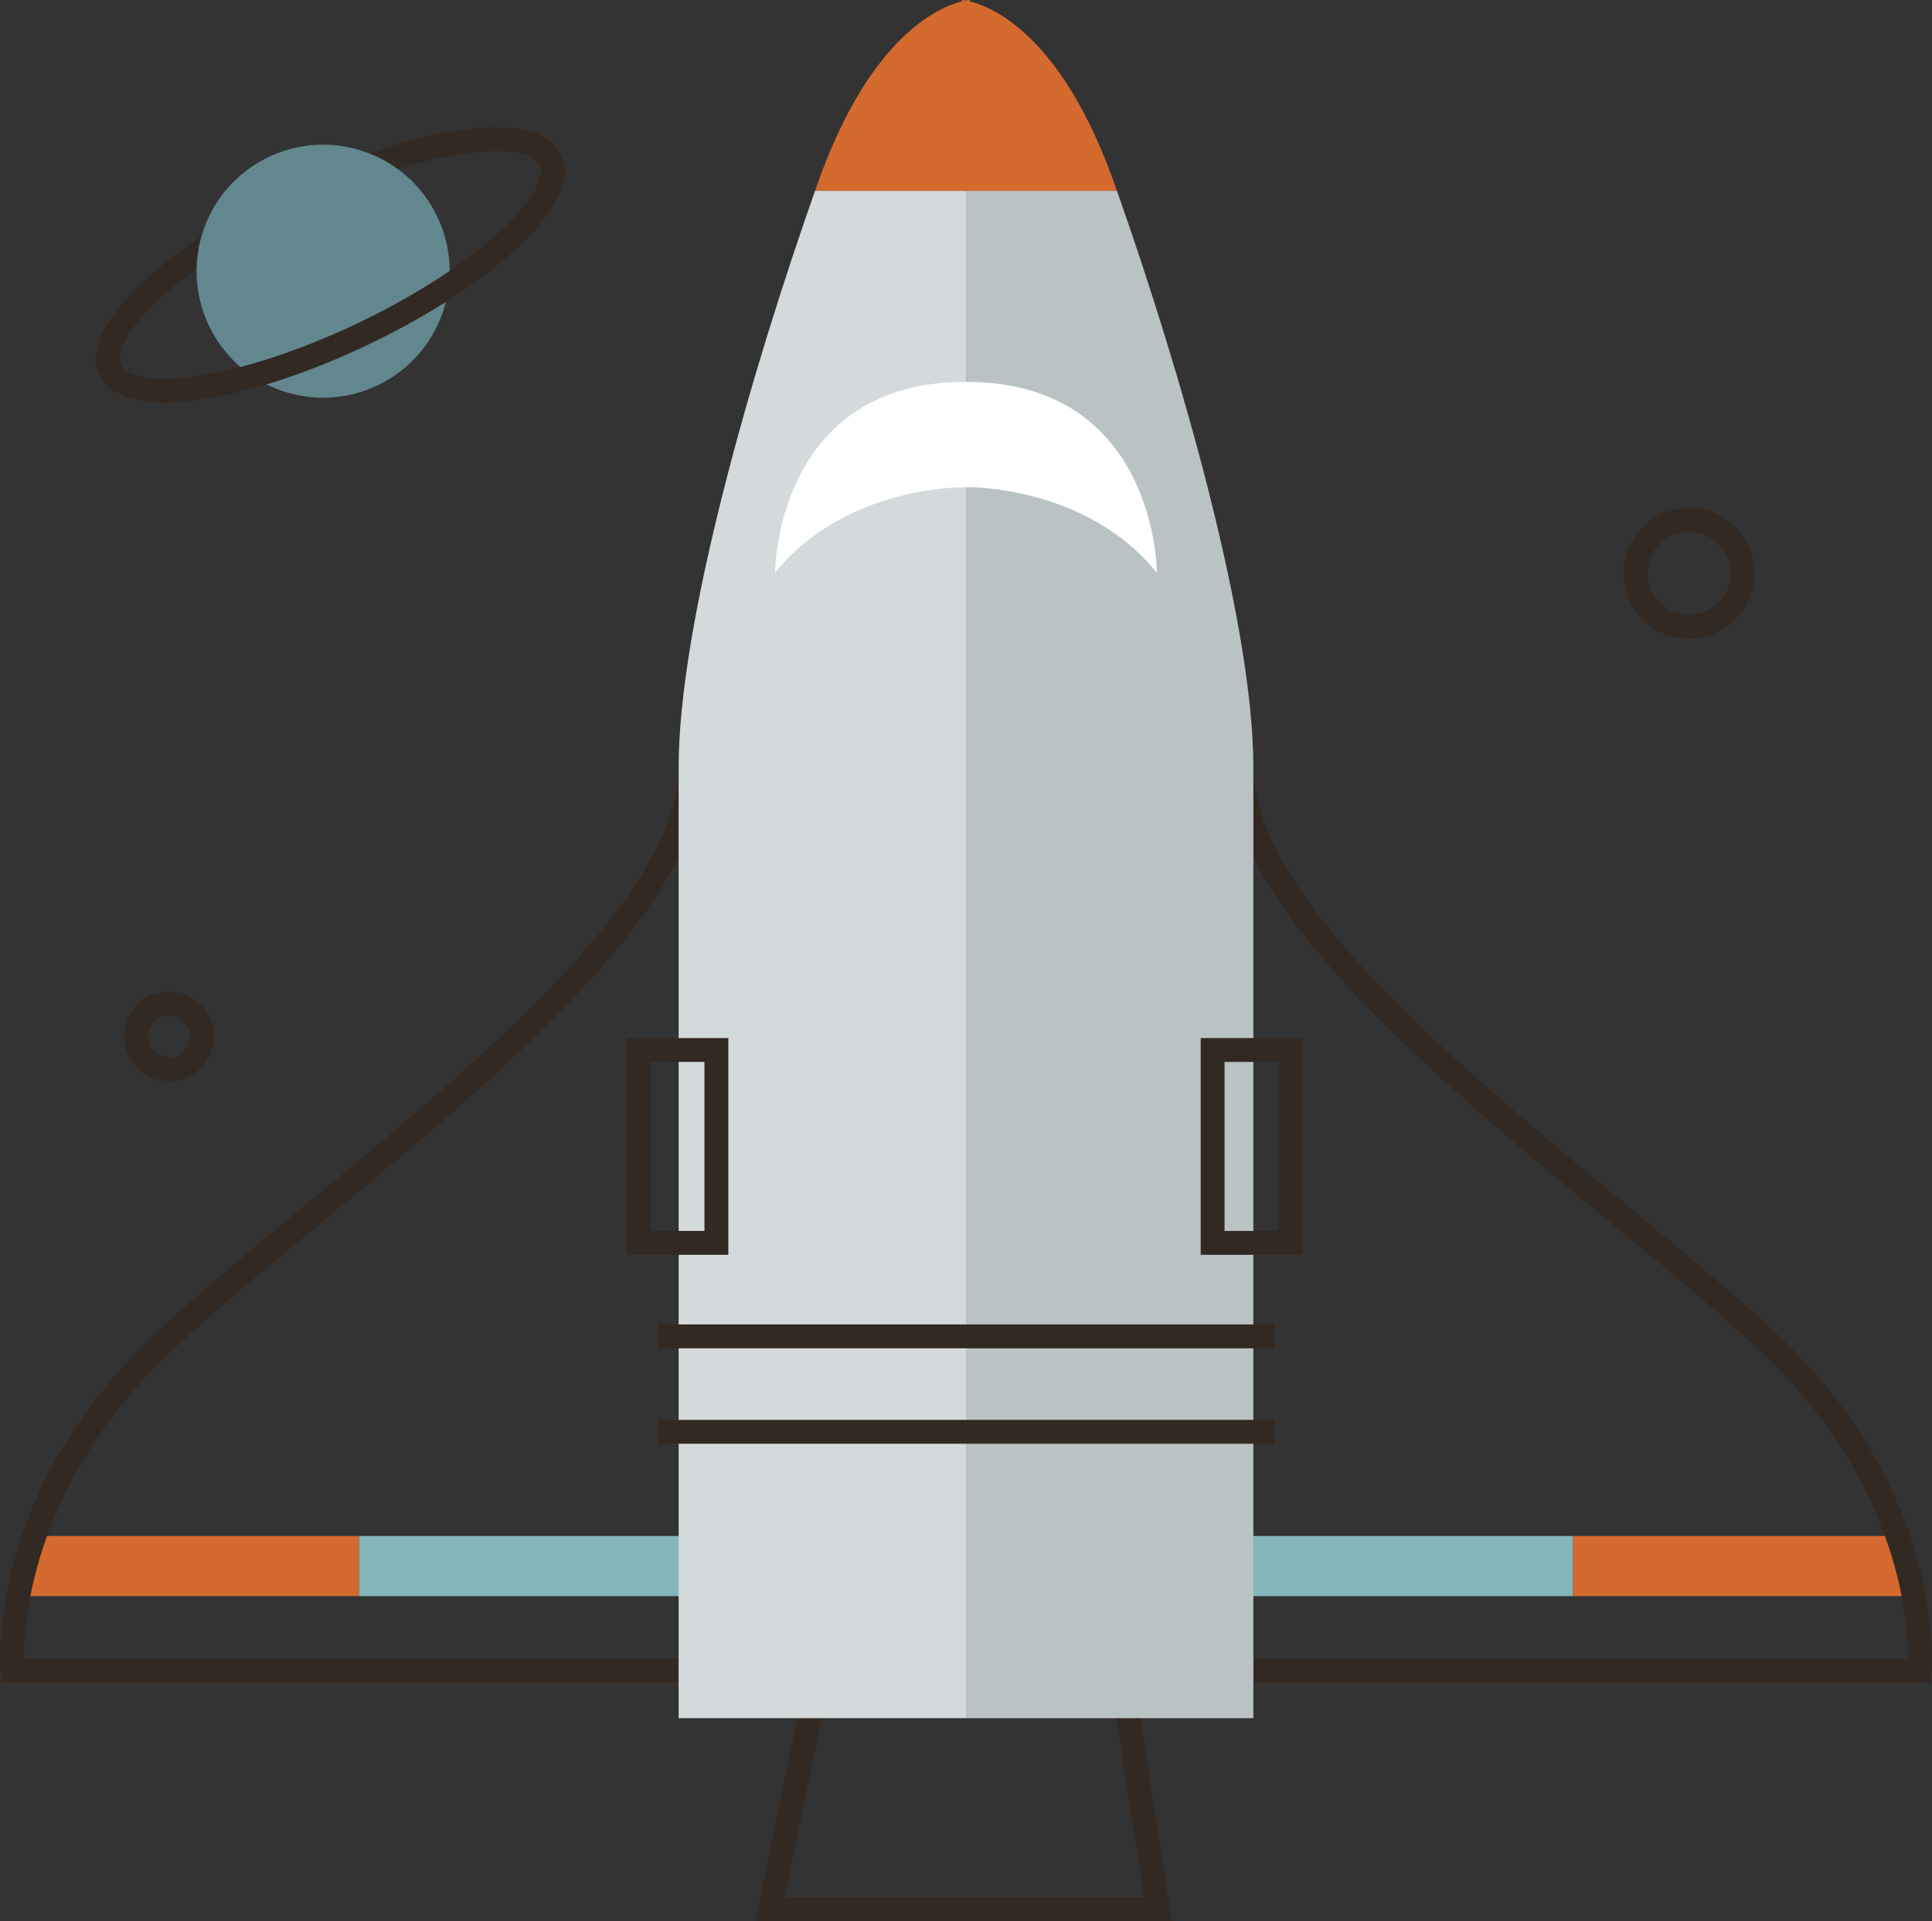
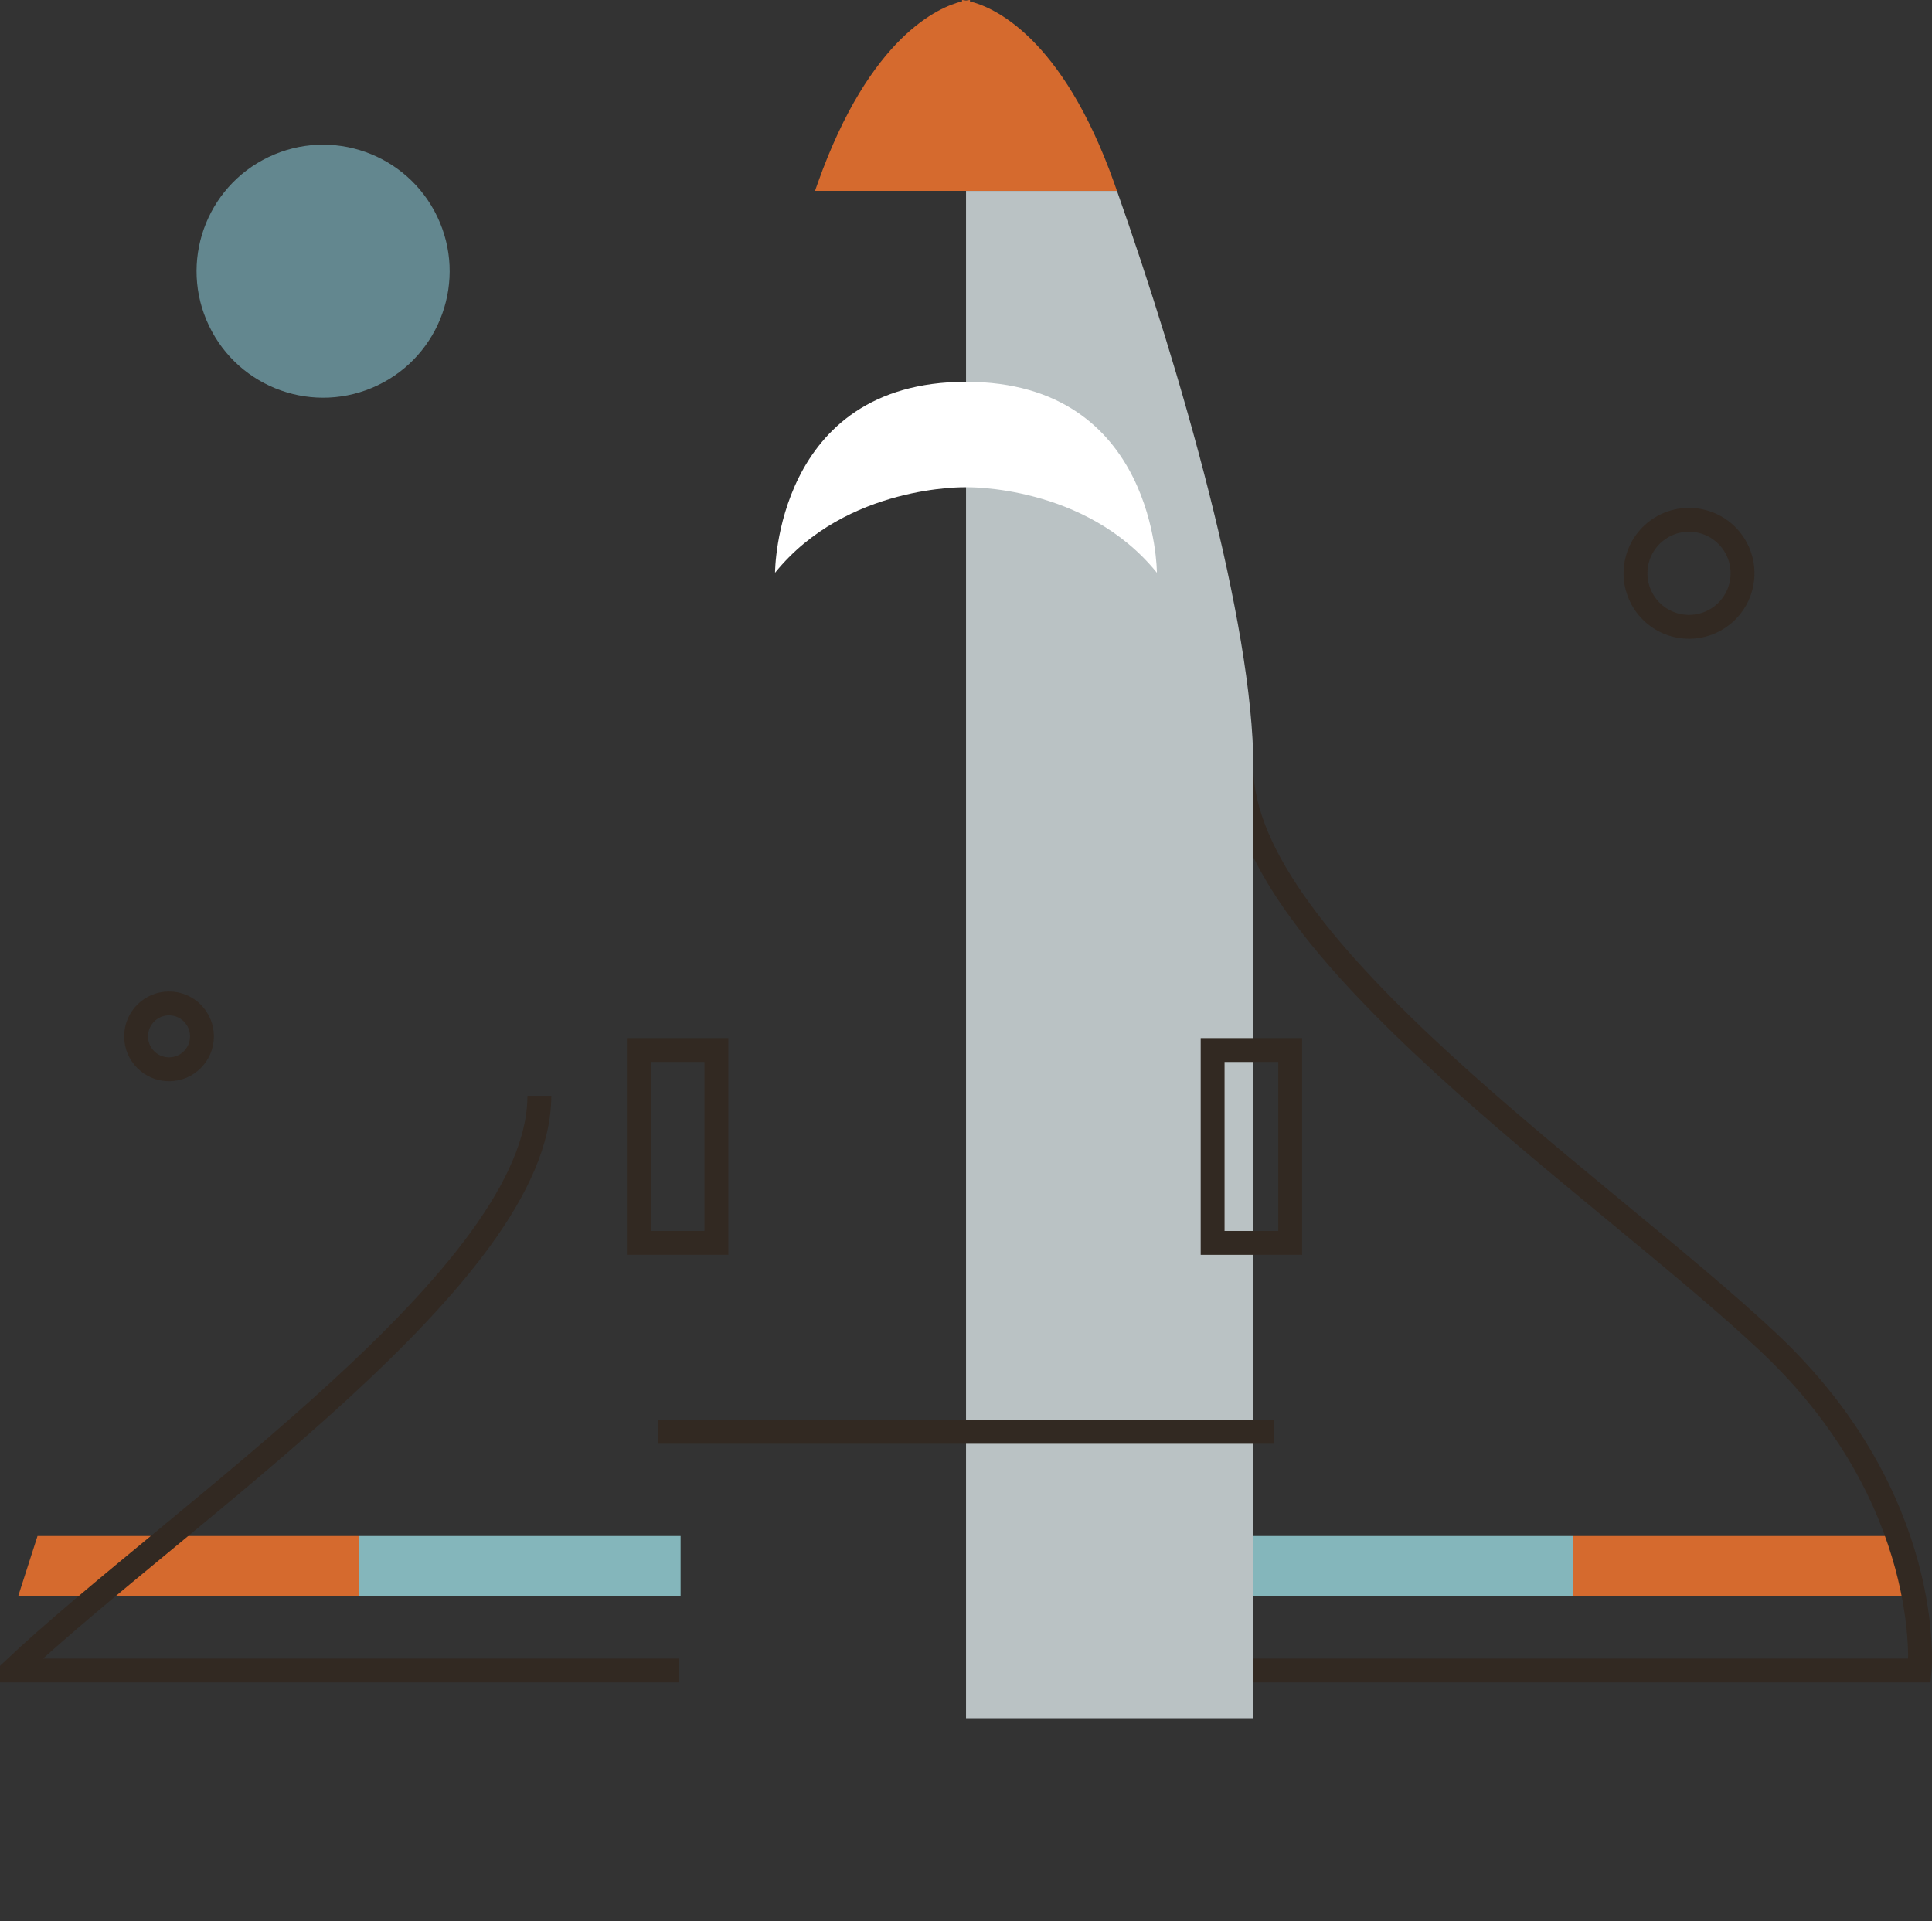
<svg xmlns="http://www.w3.org/2000/svg" id="Layer_1" x="0px" y="0px" width="323.81px" height="322px" viewBox="0 0 323.81 322" style="enable-background:new 0 0 323.81 322;" xml:space="preserve">
  <rect x="0" y="0" width="323.81" height="322" fill="#333333" stroke="none" />
  <style type="text/css"> .st0{fill:#D56A2E;} .st1{fill:#84B6BB;} .st2{fill:none;stroke:#322922;stroke-width:4;stroke-miterlimit:10;} .st3{fill:#D4D9DB;} .st4{fill:#BAC2C4;} .st5{fill:#FFFFFF;} .st6{fill:#63878F;} </style>
  <g>
    <polygon class="st0" points="60.18,267.54 3.05,267.54 6.29,257.46 60.18,257.46 " />
    <rect x="60.18" y="257.46" class="st1" width="53.89" height="10.08" />
-     <path class="st2" d="M113.73,280H2.07c0,0-2.67-28.67,25.33-55c28-26.33,88.33-66.33,88.33-96.33" />
+     <path class="st2" d="M113.73,280H2.07c28-26.33,88.33-66.33,88.33-96.33" />
    <polygon class="st0" points="263.63,267.54 320.76,267.54 317.52,257.46 263.63,257.46 " />
    <rect x="209.74" y="257.46" class="st1" width="53.89" height="10.08" />
    <path class="st2" d="M210.07,280h111.67c0,0,2.67-28.67-25.33-55c-28-26.33-88.33-66.33-88.33-96.33" />
-     <polyline class="st2" points="135.74,287.67 129.07,320 194.07,320 189.07,287.67 " />
-     <path class="st3" d="M136.6,32c-10.56,29.94-22.86,72.36-22.86,96.67c0,2.28,0,2.24,0,159.33h48h0.17V32H136.6z" />
    <path class="st4" d="M161.9,288h0.17h48c0,0,0-134.67,0-159.33c0-24.31-12.3-66.73-22.86-96.67h-25.3V288z" />
    <path class="st0" d="M186.74,30.67c-8.75-24.61-20.3-29.48-24.17-30.43V0c0,0-0.24,0.01-0.67,0.09C161.47,0.01,161.24,0,161.24,0 v0.23c-3.87,0.95-15.42,5.82-24.17,30.43c-0.16,0.44-0.31,0.89-0.47,1.33h25.3h25.3C187.05,31.55,186.89,31.1,186.74,30.67z" />
-     <line class="st2" x1="110.24" y1="224" x2="213.57" y2="224" />
    <line class="st2" x1="110.24" y1="240" x2="213.57" y2="240" />
    <path class="st5" d="M161.9,64c32,0,32,32,32,32c-12-14.83-32-14.33-32-14.33s-20-0.5-32,14.33C129.9,96,129.9,64,161.9,64z" />
    <rect x="107.07" y="176" class="st2" width="13" height="32.33" />
    <rect x="203.24" y="176" class="st2" width="13" height="32.33" />
    <g>
-       <path class="st2" d="M18.48,62c-3.05-6.38,10.99-19.45,31.35-29.17c20.36-9.73,39.34-12.44,42.39-6.05" />
      <path class="st6" d="M73.29,36.32c5.05,10.57,0.57,23.23-10,28.27c-10.57,5.05-23.23,0.57-28.27-10 c-5.05-10.57-0.57-23.23,10-28.27C55.58,21.28,68.24,25.75,73.29,36.32z" />
-       <path class="st2" d="M92.23,26.78c3.05,6.38-10.99,19.44-31.35,29.17C40.51,65.68,21.53,68.39,18.48,62" />
    </g>
    <ellipse transform="matrix(0.23 -0.973 0.973 0.23 124.579 349.413)" class="st2" cx="283.04" cy="96" rx="8.97" ry="8.97" />
    <path class="st2" d="M33.85,173.71c0,3.05-2.47,5.52-5.52,5.52s-5.52-2.47-5.52-5.52c0-3.05,2.47-5.52,5.52-5.52 S33.85,170.66,33.85,173.71z" />
  </g>
</svg>